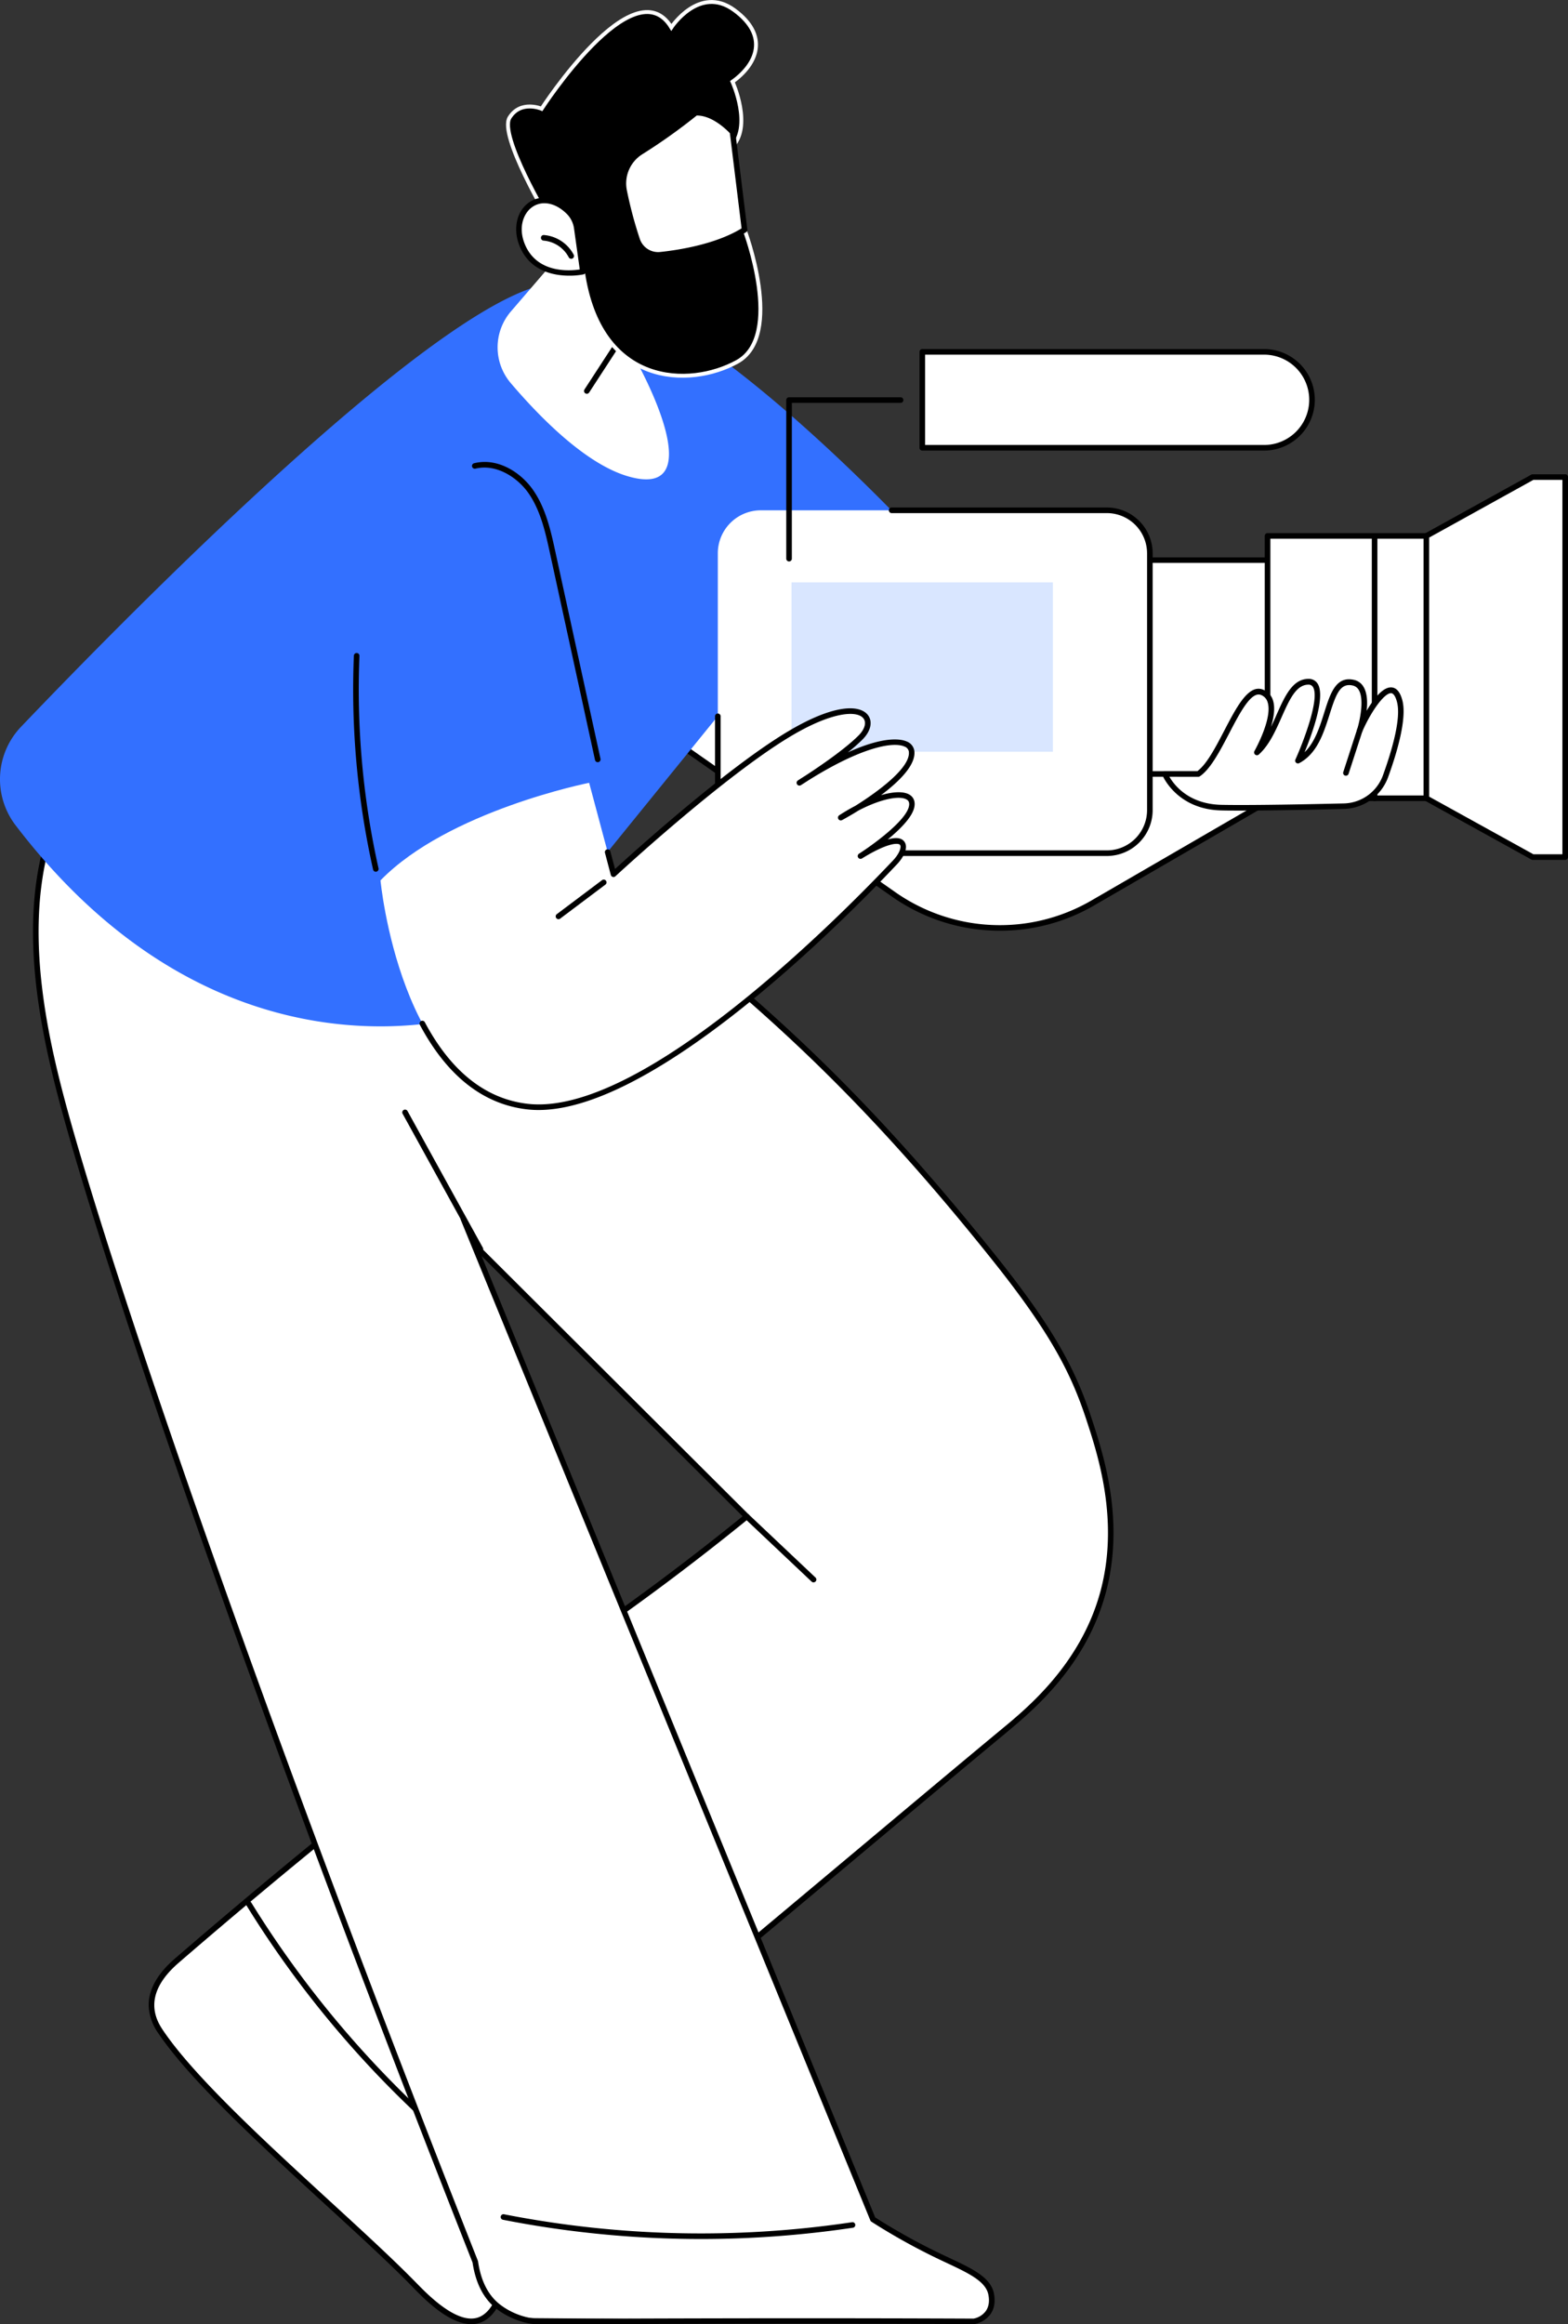
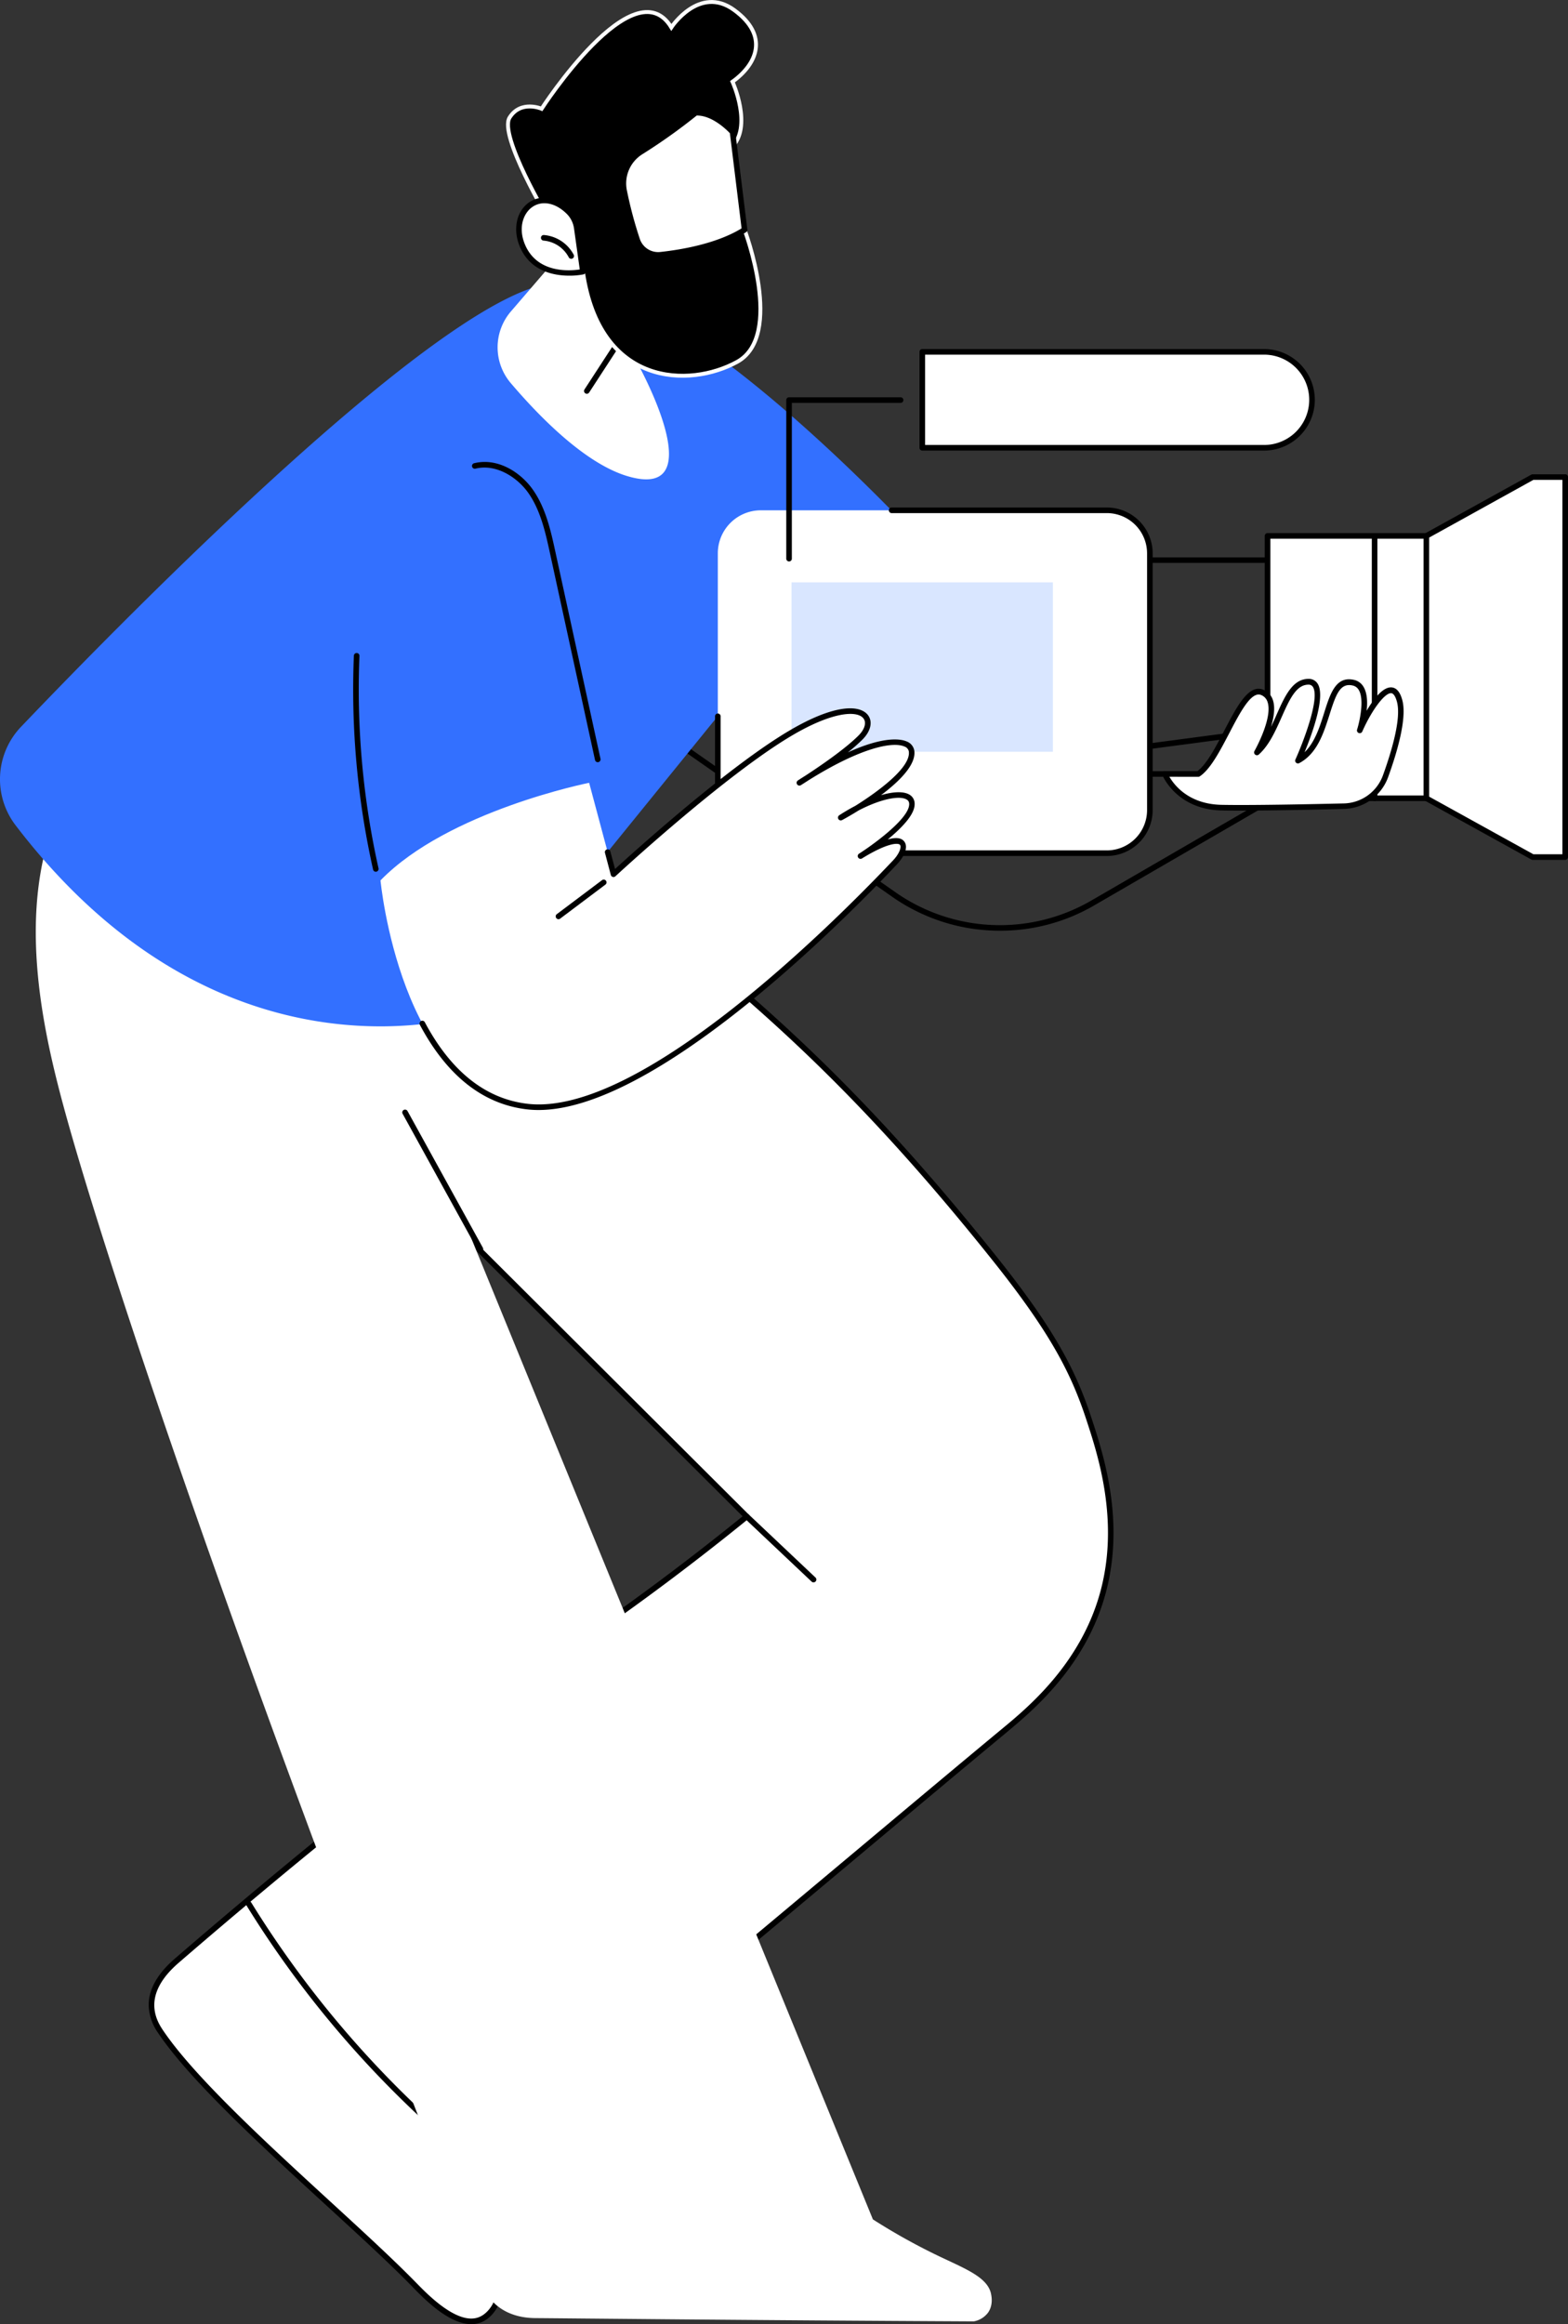
<svg xmlns="http://www.w3.org/2000/svg" id="Layer_1" data-name="Layer 1" viewBox="0 0 805.32 1193.27">
  <rect x="0" y="0" width="805.32" height="1193.27" fill="#333333" stroke="none" />
  <defs>
    <style>.cls-1{fill:#fff;}.cls-2{fill:#3370ff;}.cls-3{fill:#d9e6ff;}.cls-4{stroke:#fff;stroke-miterlimit:10;stroke-width:2px;}</style>
  </defs>
  <path class="cls-1" d="M383.56,778.61C348.91,806.76,319.28,828,298.82,842c0,0-84.14,57.78-207.19,163.92-4.17,3.6-13.87,12.18-13.82,23.56,0,6.59,3.26,11.51,4.69,13.63,24.4,36.23,96,94.87,130,129.68,6,6.11,21.49,22.43,33.45,18.37,5.08-1.73,7.73-6.52,8.21-7.41,2.22-4,3.72-10.71-7.07-36.62-2.68-6.43-6.55-15.09-11.86-25.12,126.52-104,223.35-186.13,280.47-233.46,13.41-11.11,40.34-33.33,50.58-70.37s-1.06-71.33-7.08-89.66c-7.9-24-18.85-45.16-47.49-81.17C408,516.91,353.24,492.3,276.4,418.37c-9.26-8.91-16.51-15.37-21.17-18.69-44.61-31.85-154.77,77.73-154.77,77.73L236.21,631.74Z" />
  <path d="M242,1193.24c-11.51,0-24.21-13-30-19l-.47-.48c-11.45-11.72-27.25-26.21-44-41.55-32.8-30.08-70-64.18-86.23-88.33a25.87,25.87,0,0,1-4.93-14.43c-.06-12.24,10.39-21.25,14.32-24.64,121.69-105,206.46-163.44,207.31-164,28.21-19.37,56.27-40.34,83.4-62.33L235.2,632.76,99.38,478.36a1.44,1.44,0,0,1,.07-2C104,471.88,211,366.33,256.07,398.51c4.53,3.23,11.7,9.56,21.32,18.82,24.73,23.79,47.61,42.83,69.73,61.24C394,517.6,442.48,558,512.87,646.46c29.81,37.49,40.07,58.32,47.73,81.62,6.1,18.55,17.44,53.07,7.1,90.5s-37.73,60-50.9,71l-.14.12c-19.45,16.11-43.7,36.41-71.77,59.92-55.61,46.58-124.76,104.49-207.81,172.8,4.16,7.91,8,16,11.37,24.2,11.08,26.58,9.43,33.48,7,37.87-1.27,2.3-4.12,6.41-9,8.07A13.81,13.81,0,0,1,242,1193.24ZM102.44,477.48,237.29,630.8,384.57,777.59a1.43,1.43,0,0,1-.11,2.13c-27.58,22.41-56.12,43.77-84.83,63.48-.84.57-85.5,58.95-207.06,163.82-3.66,3.16-13.37,11.53-13.32,22.46,0,6.3,3.23,11,4.44,12.84,16.07,23.86,53.11,57.84,85.79,87.82,16.75,15.36,32.57,29.88,44.08,41.65l.48.49c5.66,5.8,20.7,21.21,31.49,17.53,4.12-1.4,6.56-5.18,7.42-6.74,2.24-4.08,2.94-11.19-7.14-35.38-3.51-8.42-7.49-16.83-11.81-25a1.43,1.43,0,0,1,.36-1.78c83.43-68.62,152.88-126.79,208.69-173.53,28.07-23.51,52.32-43.81,71.78-59.94l.14-.11c12.95-10.73,39.89-33.05,50-69.53s-1-70.57-7-88.83c-7.56-23-17.72-43.58-47.26-80.73C440.42,560,392.05,519.71,345.28,480.78c-22.16-18.44-45.07-37.52-69.87-61.38-9.53-9.16-16.59-15.41-21-18.56C213.44,371.62,113.36,466.87,102.44,477.48Z" />
  <path d="M246.71,1113.25a1.46,1.46,0,0,1-.9-.32A528,528,0,0,1,126.64,978.35a1.43,1.43,0,0,1,2.44-1.51A525.14,525.14,0,0,0,247.6,1110.69a1.44,1.44,0,0,1-.89,2.56Z" />
  <path d="M417.83,812.4a1.46,1.46,0,0,1-1-.39l-34.27-32.36a1.44,1.44,0,0,1,2-2.09l34.27,32.36a1.44,1.44,0,0,1-1,2.48Z" />
  <path class="cls-1" d="M244.1,1161.25c1,6.75,3.64,16.63,11.67,22.89,7.58,5.9,16.58,6,20,6,21.73.16,107.4,1.09,224.37,1.68a11.82,11.82,0,0,0,7.31-4.48c2.65-3.76,1.83-8.16,1.59-9.43-1.65-8.81-13.37-13.11-27.72-20a318.41,318.41,0,0,1-33-18.45L169.59,458.77,46.2,389.15c-.22.61-2.16,2.79-4.9,6.81-36.17,53-21.88,123.17-8.77,171.63C54.83,650,129.09,870.22,244.1,1161.25Z" />
-   <path d="M360,1149.53a528.91,528.91,0,0,1-101.78-9.9,1.44,1.44,0,0,1,.55-2.82,525.23,525.23,0,0,0,178.74,4.11,1.44,1.44,0,1,1,.42,2.84A529.84,529.84,0,0,1,360,1149.53Z" />
-   <path d="M284.2,1193.27c-3.55,0-6.45,0-8.68,0-4.22,0-13.2-2.18-20.63-8-6.49-5.06-10.59-13-12.18-23.65C131.67,880.63,55.2,656.92,31.14,568c-14.4-53.26-26.39-121,9-172.82,1.49-2.19,2.77-3.87,3.62-5,.51-.67,1-1.36,1.14-1.56a1.41,1.41,0,0,1,1.84-.82,1.46,1.46,0,0,1,.83,1.87A10.87,10.87,0,0,1,46,391.9c-.88,1.16-2.08,2.74-3.53,4.87C7.78,447.59,19.67,514.56,33.91,567.22,58,656.11,134.4,879.75,245.44,1160.72a1.16,1.16,0,0,1,.08.32c1.47,10,5.21,17.35,11.14,22,7.68,6,16.23,7.34,18.88,7.36,7.17.06,21.48,0,41.29,0,39.23-.13,104.87-.34,183.17,0a10.22,10.22,0,0,0,6.29-3.87c1.53-2.16,2-5,1.35-8.34-1.3-6.93-10.17-11.1-21.41-16.38-1.79-.84-3.64-1.71-5.53-2.62a324.56,324.56,0,0,1-33.15-18.54,1.39,1.39,0,0,1-.55-.67L236.71,626.44a1.43,1.43,0,1,1,2.65-1.08l210.12,513.08A317.72,317.72,0,0,0,482,1156.57c1.88.91,3.72,1.78,5.5,2.61,12,5.63,21.44,10.08,23,18.46.78,4.15.17,7.69-1.83,10.52a13.22,13.22,0,0,1-8.2,5.06l-.29,0c-78.36-.39-144-.18-183.3,0C303.16,1193.23,292.1,1193.27,284.2,1193.27Z" />
  <path d="M246.71,642.73a1.42,1.42,0,0,1-1.26-.74L206.83,571.9a1.44,1.44,0,1,1,2.52-1.38L248,640.61a1.42,1.42,0,0,1-1.25,2.12Z" />
-   <path class="cls-1" d="M673.85,398.29l-7.27,4.21L561,463.69a94.71,94.71,0,0,1-101.79-4.32L343.58,378.49,436.76,267,537,390.17l118.3-15.61Z" />
  <path d="M513.56,477.84a96.2,96.2,0,0,1-55.14-17.29L342.76,379.66a1.44,1.44,0,0,1-.6-1,1.48,1.48,0,0,1,.32-1.11l93.18-111.49a1.72,1.72,0,0,1,1.11-.51,1.44,1.44,0,0,1,1.11.53l99.68,122.54,117.51-15.5a1.41,1.41,0,0,1,1.31.54L675,397.4a1.42,1.42,0,0,1,.28,1.16,1.46,1.46,0,0,1-.68,1l-112.82,65.4A95.94,95.94,0,0,1,513.56,477.84ZM345.69,378.21l114.38,80a93.6,93.6,0,0,0,100.24,4.25L671.7,397.87l-17.07-21.78-117.49,15.5a1.41,1.41,0,0,1-1.3-.52L436.75,269.26Z" />
  <path class="cls-2" d="M244.9,520.19S116,565,8.05,423.77a38.93,38.93,0,0,1,2.7-50.57c59-61.76,220.83-225.93,274.82-227.86C352.08,143,480.59,286,480.59,286L433,367.66l-37.62-32.93Z" />
  <path d="M398.67,330.21a1.44,1.44,0,0,1-1.14-2.31l14.85-19.44a1.44,1.44,0,0,1,2.28,1.75l-14.85,19.43A1.43,1.43,0,0,1,398.67,330.21Z" />
  <path d="M307,391.32a1.43,1.43,0,0,1-1.4-1.12L282.4,283.74c-2.22-10.16-4.73-21.68-11.08-30.69-5.53-7.85-16.38-15.08-27.13-12.44a1.43,1.43,0,1,1-.69-2.78c12.13-3,23.89,4.66,30.17,13.56,6.68,9.49,9.26,21.31,11.53,31.74l23.21,106.45a1.44,1.44,0,0,1-1.1,1.71A1.63,1.63,0,0,1,307,391.32Z" />
  <path d="M193,447.56a1.43,1.43,0,0,1-1.39-1.12,423.09,423.09,0,0,1-9.86-109.81,1.43,1.43,0,1,1,2.86.12,420.86,420.86,0,0,0,9.8,109.06,1.44,1.44,0,0,1-1.09,1.71A1.17,1.17,0,0,1,193,447.56Z" />
-   <rect class="cls-1" x="572.75" y="287.6" width="109.76" height="109.76" transform="translate(1255.26 684.96) rotate(180)" />
  <path d="M682.51,398.8H572.75a1.43,1.43,0,0,1-1.44-1.44V287.6a1.43,1.43,0,0,1,1.44-1.43H682.51a1.43,1.43,0,0,1,1.43,1.43V397.36A1.43,1.43,0,0,1,682.51,398.8Zm-108.33-2.87H681.07V289H574.18Z" />
  <rect class="cls-1" x="651.02" y="275.13" width="82.28" height="134.7" transform="translate(1384.32 684.96) rotate(180)" />
  <path d="M733.3,411.27H651a1.43,1.43,0,0,1-1.43-1.44V275.13A1.43,1.43,0,0,1,651,273.7H733.3a1.43,1.43,0,0,1,1.43,1.43v134.7A1.43,1.43,0,0,1,733.3,411.27Zm-80.84-2.87h79.4V276.57h-79.4Z" />
  <polygon class="cls-1" points="787.17 244.94 732.56 275.13 732.56 409.83 787.17 440.03 803.88 440.03 803.88 244.94 787.17 244.94" />
  <path d="M803.88,441.46H787.17a1.4,1.4,0,0,1-.7-.18l-54.6-30.19a1.42,1.42,0,0,1-.74-1.26V275.13a1.45,1.45,0,0,1,.74-1.26l54.6-30.19a1.4,1.4,0,0,1,.7-.18h16.71a1.44,1.44,0,0,1,1.44,1.44V440A1.44,1.44,0,0,1,803.88,441.46Zm-16.34-2.87h14.91V246.37H787.54L734,276V409Z" />
  <path class="cls-1" d="M390.76,262H568.48a22.09,22.09,0,0,1,22.09,22.09V415.95A22.09,22.09,0,0,1,568.48,438H390.76a22.09,22.09,0,0,1-22.09-22.09V284.08A22.08,22.08,0,0,1,390.76,262Z" />
  <path d="M568.48,439.47H390.76a23.55,23.55,0,0,1-23.52-23.53V367.65a1.44,1.44,0,0,1,2.87,0v48.29a20.68,20.68,0,0,0,20.65,20.66H568.48a20.68,20.68,0,0,0,20.65-20.66V284.08a20.68,20.68,0,0,0-20.65-20.65H457.83a1.44,1.44,0,0,1,0-2.87H568.48A23.55,23.55,0,0,1,592,284.08V415.94A23.55,23.55,0,0,1,568.48,439.47Z" />
  <path d="M706,411.27a1.43,1.43,0,0,1-1.44-1.44V275.13a1.44,1.44,0,0,1,2.87,0v134.7A1.43,1.43,0,0,1,706,411.27Z" />
  <rect class="cls-3" x="406.52" y="299" width="134.24" height="86.96" />
  <path class="cls-1" d="M649.22,180.64a24.63,24.63,0,0,1,0,49.26H473.69V180.64Z" />
  <path d="M649.22,231.33H473.69a1.43,1.43,0,0,1-1.43-1.43V180.64a1.43,1.43,0,0,1,1.43-1.43H649.22a26.06,26.06,0,0,1,0,52.12Zm-174.09-2.87H649.22a23.19,23.19,0,0,0,0-46.38H475.13Z" />
  <path d="M405.25,288.25a1.43,1.43,0,0,1-1.43-1.44V205.4a1.43,1.43,0,0,1,1.43-1.43h57.17a1.44,1.44,0,1,1,0,2.87H406.69v80A1.43,1.43,0,0,1,405.25,288.25Z" />
  <path class="cls-1" d="M195.42,452s10.21,108.29,75.2,116.08,181.33-117.3,189-125.24,7.25-18.65-17.68-3.37c0,0,23.83-15.13,26.27-25s-15.5-8.32-36.38,5.26c0,0,38.43-20.84,36.38-34.22-1.05-6.9-18.75-8.93-57.55,16.36,0,0,21.52-13.36,31.39-23.27,10.16-10.2-.11-23.39-35.92-2.25-35.25,20.81-91,72.46-91,72.46L302.58,401.9S230.15,416.29,195.42,452Z" />
  <path d="M276.56,569.89a51,51,0,0,1-6.11-.36c-22.47-2.69-40.92-17.3-54.84-43.43a1.44,1.44,0,0,1,2.54-1.35c13.44,25.25,31.16,39.36,52.64,41.93,57.69,6.93,157.44-92.89,186.64-123.64l1.12-1.17c3.32-3.46,4.59-7,3.69-8.1s-6.28-1.21-19.59,7a1.44,1.44,0,0,1-1.52-2.44c6.5-4.12,23.76-16.5,25.65-24.13.62-2.49-.52-3.3-.89-3.56-3.32-2.36-12.93-.76-24.83,5.41-4.21,2.61-7.51,4.43-8.58,5a1.44,1.44,0,0,1-1.47-2.47c2.77-1.8,5.53-3.42,8.24-4.83,12.12-7.58,28.74-19.91,27.51-28a3.33,3.33,0,0,0-2.21-2.46c-5.92-2.66-22.19.4-49,17.13-2.4,1.56-4,2.55-4.21,2.69a1.43,1.43,0,0,1-1.54-2.42c1.36-.89,2.7-1.74,4-2.56,6.67-4.34,20.06-13.4,27.15-20.52,3.18-3.2,4.17-6.64,2.51-8.77-3.3-4.26-16.19-3.33-36.68,8.77-34.72,20.49-90.15,71.76-90.71,72.28a1.44,1.44,0,0,1-2.36-.69l-3-11.34a1.44,1.44,0,0,1,1-1.76,1.43,1.43,0,0,1,1.75,1l2.43,9.05c9.75-8.91,58-52.46,89.45-71,23.59-13.92,36.34-13.29,40.41-8.05,2.6,3.34,1.52,8.27-2.74,12.55a89.71,89.71,0,0,1-7.52,6.61c19.25-8.73,27.65-6.72,30.22-5.57a6.14,6.14,0,0,1,3.86,4.64c1.11,7.21-7.72,15.89-17.08,22.91,6.68-1.94,12.12-2.05,15,0,2,1.42,2.72,3.76,2,6.59-1.25,5-7.43,11.14-13.56,16.17,4.15-1.21,7-.9,8.46,1,2.39,3-.22,8.1-3.85,11.89l-1.1,1.16C431.07,475,336.14,569.89,276.56,569.89Z" />
  <path d="M286.84,471.92a1.44,1.44,0,0,1-.87-2.58l23.32-17.53a1.44,1.44,0,0,1,1.72,2.3L287.7,471.63A1.46,1.46,0,0,1,286.84,471.92Z" />
  <path class="cls-1" d="M615.47,397.36H598.29s6.66,16.83,29.06,17.29c14.87.3,44.53-.3,62.78-.73a23.44,23.44,0,0,0,21.52-15.48c4.5-12.45,9.53-29.45,7.26-38.34-3.84-15.05-15.36,3.13-20.5,14.77,0,0,7-22.09-3.38-24.39-15.52-3.45-10.48,30.5-28.34,40,0,0,18.32-40.6,5.26-40.44-12.64.16-14.55,25.7-26.38,36.26,0,0,14.66-25.72,2.77-30.77C637.28,350.8,627.53,389.21,615.47,397.36Z" />
  <path d="M637.14,416.16c-3.69,0-7,0-9.82-.08-23.08-.47-30.29-18-30.36-18.19a1.43,1.43,0,0,1,1.33-2H615c4.78-3.5,9.36-12.3,13.8-20.82,6.47-12.4,12.58-24.13,20.08-20.93a8.42,8.42,0,0,1,4.87,5.29c1.3,3.87.47,9-1,13.82,1-2.06,2-4.2,2.89-6.3,4.19-9.42,8.15-18.31,16.28-18.41H672a5.31,5.31,0,0,1,4.7,2.42c4.28,6.53-2.84,25.93-6.67,35.24,5.28-5.05,7.8-13.06,10.08-20.29,3.06-9.73,5.94-18.92,15.22-16.87a7.57,7.57,0,0,1,5.07,3.76c1.83,3.18,2,7.86,1.49,12.12,3.51-5.93,8.36-12.38,12.87-12,2.57.22,4.43,2.5,5.52,6.78,2.35,9.2-2.67,26.38-7.3,39.17a24.76,24.76,0,0,1-22.84,16.44C676.32,415.68,653.35,416.16,637.14,416.16ZM600.61,398.8c2.47,4.29,9.94,14.07,26.77,14.41,15,.31,45.75-.32,62.71-.72A21.9,21.9,0,0,0,710.3,398c4.49-12.41,9.39-29,7.22-37.49-.42-1.67-1.38-4.49-3-4.63-3.26-.22-9.92,8.53-14.82,19.62a1.43,1.43,0,0,1-2.68-1c1.23-3.91,3.79-15.14.89-20.17a4.75,4.75,0,0,0-3.21-2.39c-6.38-1.42-8.55,4.45-11.85,14.93-3,9.39-6.31,20-15.51,24.9a1.43,1.43,0,0,1-2-1.86c3.79-8.38,12.77-31.43,8.94-37.28a2.59,2.59,0,0,0-2.36-1.12c-6.28.07-9.72,7.78-13.69,16.7-3.16,7.11-6.43,14.45-11.74,19.2a1.45,1.45,0,0,1-1.86,0,1.43,1.43,0,0,1-.34-1.83c.09-.16,9.52-16.88,6.72-25.17a5.62,5.62,0,0,0-3.27-3.57c-5.07-2.15-10.83,8.91-16.41,19.62-4.71,9-9.59,18.39-15.1,22.11a1.43,1.43,0,0,1-.8.25Z" />
-   <path d="M691.26,398.27a1.62,1.62,0,0,1-.44-.07,1.43,1.43,0,0,1-.92-1.81l7.14-22a1.43,1.43,0,0,1,1.81-.92,1.42,1.42,0,0,1,.92,1.8l-7.14,22A1.45,1.45,0,0,1,691.26,398.27Z" />
  <path class="cls-1" d="M311.35,103l-48.94,56.88a28.3,28.3,0,0,0-.1,36.79c14.78,17.37,38.15,41.21,59.76,47.73,35.09,10.58,20.09-30.41,5.19-58.28C327.26,186.09,323.5,103.77,311.35,103Z" />
  <path d="M301.4,202.17a1.48,1.48,0,0,1-.78-.23,1.44,1.44,0,0,1-.42-2L319.68,170a1.43,1.43,0,1,1,2.4,1.57l-19.47,29.91A1.45,1.45,0,0,1,301.4,202.17Z" />
  <path class="cls-4" d="M281.79,112.65S256,69.51,261.73,60.36s16.44-4.52,16.44-4.52,47.42-73.32,66.63-41.78c0,0,14.4-22,32.33-8.86s11.73,27.66-.92,36.75c0,0,10.6,23.2-.59,33.86s-1,38.45,6.79,42.17c0,0,20.6,54.38-3.8,67.8s-70.59,12.93-79.24-46.3Z" />
  <path class="cls-1" d="M296.24,117.06l3.13,22.42s-23.26,5.16-31.07-13.42c-7.16-17,8.57-31.33,23.36-17.78A14.59,14.59,0,0,1,296.24,117.06Z" />
  <path d="M292.39,141.53c-7.9,0-20.08-2.22-25.41-14.91-3.7-8.79-1.77-18.11,4.68-22.66,4.76-3.35,12.77-4.25,21,3.26a16.09,16.09,0,0,1,5,9.64l3.13,22.42a1.43,1.43,0,0,1-1.11,1.6A38.08,38.08,0,0,1,292.39,141.53Zm-12.84-37.19a10.7,10.7,0,0,0-6.24,2c-4.37,3.08-7.39,10.4-3.69,19.2,6.31,15,23.26,13.56,28.14,12.8l-2.94-21a13.2,13.2,0,0,0-4.13-7.92C287.1,106,283.18,104.34,279.55,104.34Z" />
  <path d="M293.38,132.87a1.44,1.44,0,0,1-1.28-.78,16.2,16.2,0,0,0-12.94-8.56,1.44,1.44,0,0,1-1.33-1.54,1.41,1.41,0,0,1,1.54-1.32,19.09,19.09,0,0,1,15.28,10.11,1.43,1.43,0,0,1-.62,1.93A1.39,1.39,0,0,1,293.38,132.87Z" />
  <path class="cls-1" d="M376.21,67.77s-9.09-10.36-18.89-9.86c0,0-14.55,11.83-27.92,19.92a19.11,19.11,0,0,0-8.79,20.39,215.91,215.91,0,0,0,6.71,25.08,11.43,11.43,0,0,0,12,7.5c10.75-1.15,29.81-4.32,43.12-12.82Z" />
  <path d="M338.05,132.3A12.81,12.81,0,0,1,326,123.79a219.21,219.21,0,0,1-6.76-25.27,20.55,20.55,0,0,1,9.44-21.91c13.13-8,27.62-19.7,27.76-19.82a1.5,1.5,0,0,1,.84-.32c10.35-.52,19.65,9.9,20,10.35a1.39,1.39,0,0,1,.34.77l6.21,50.22a1.44,1.44,0,0,1-.65,1.38c-13.67,8.73-33.27,11.91-43.75,13A13,13,0,0,1,338.05,132.3Zm19.8-73a294.51,294.51,0,0,1-27.71,19.74A17.68,17.68,0,0,0,322,97.91a210.5,210.5,0,0,0,6.66,24.91,9.94,9.94,0,0,0,10.47,6.55c10-1.07,28.6-4.07,41.74-12.12l-6-48.85c-1.54-1.63-9-9.08-16.83-9.08Z" />
</svg>